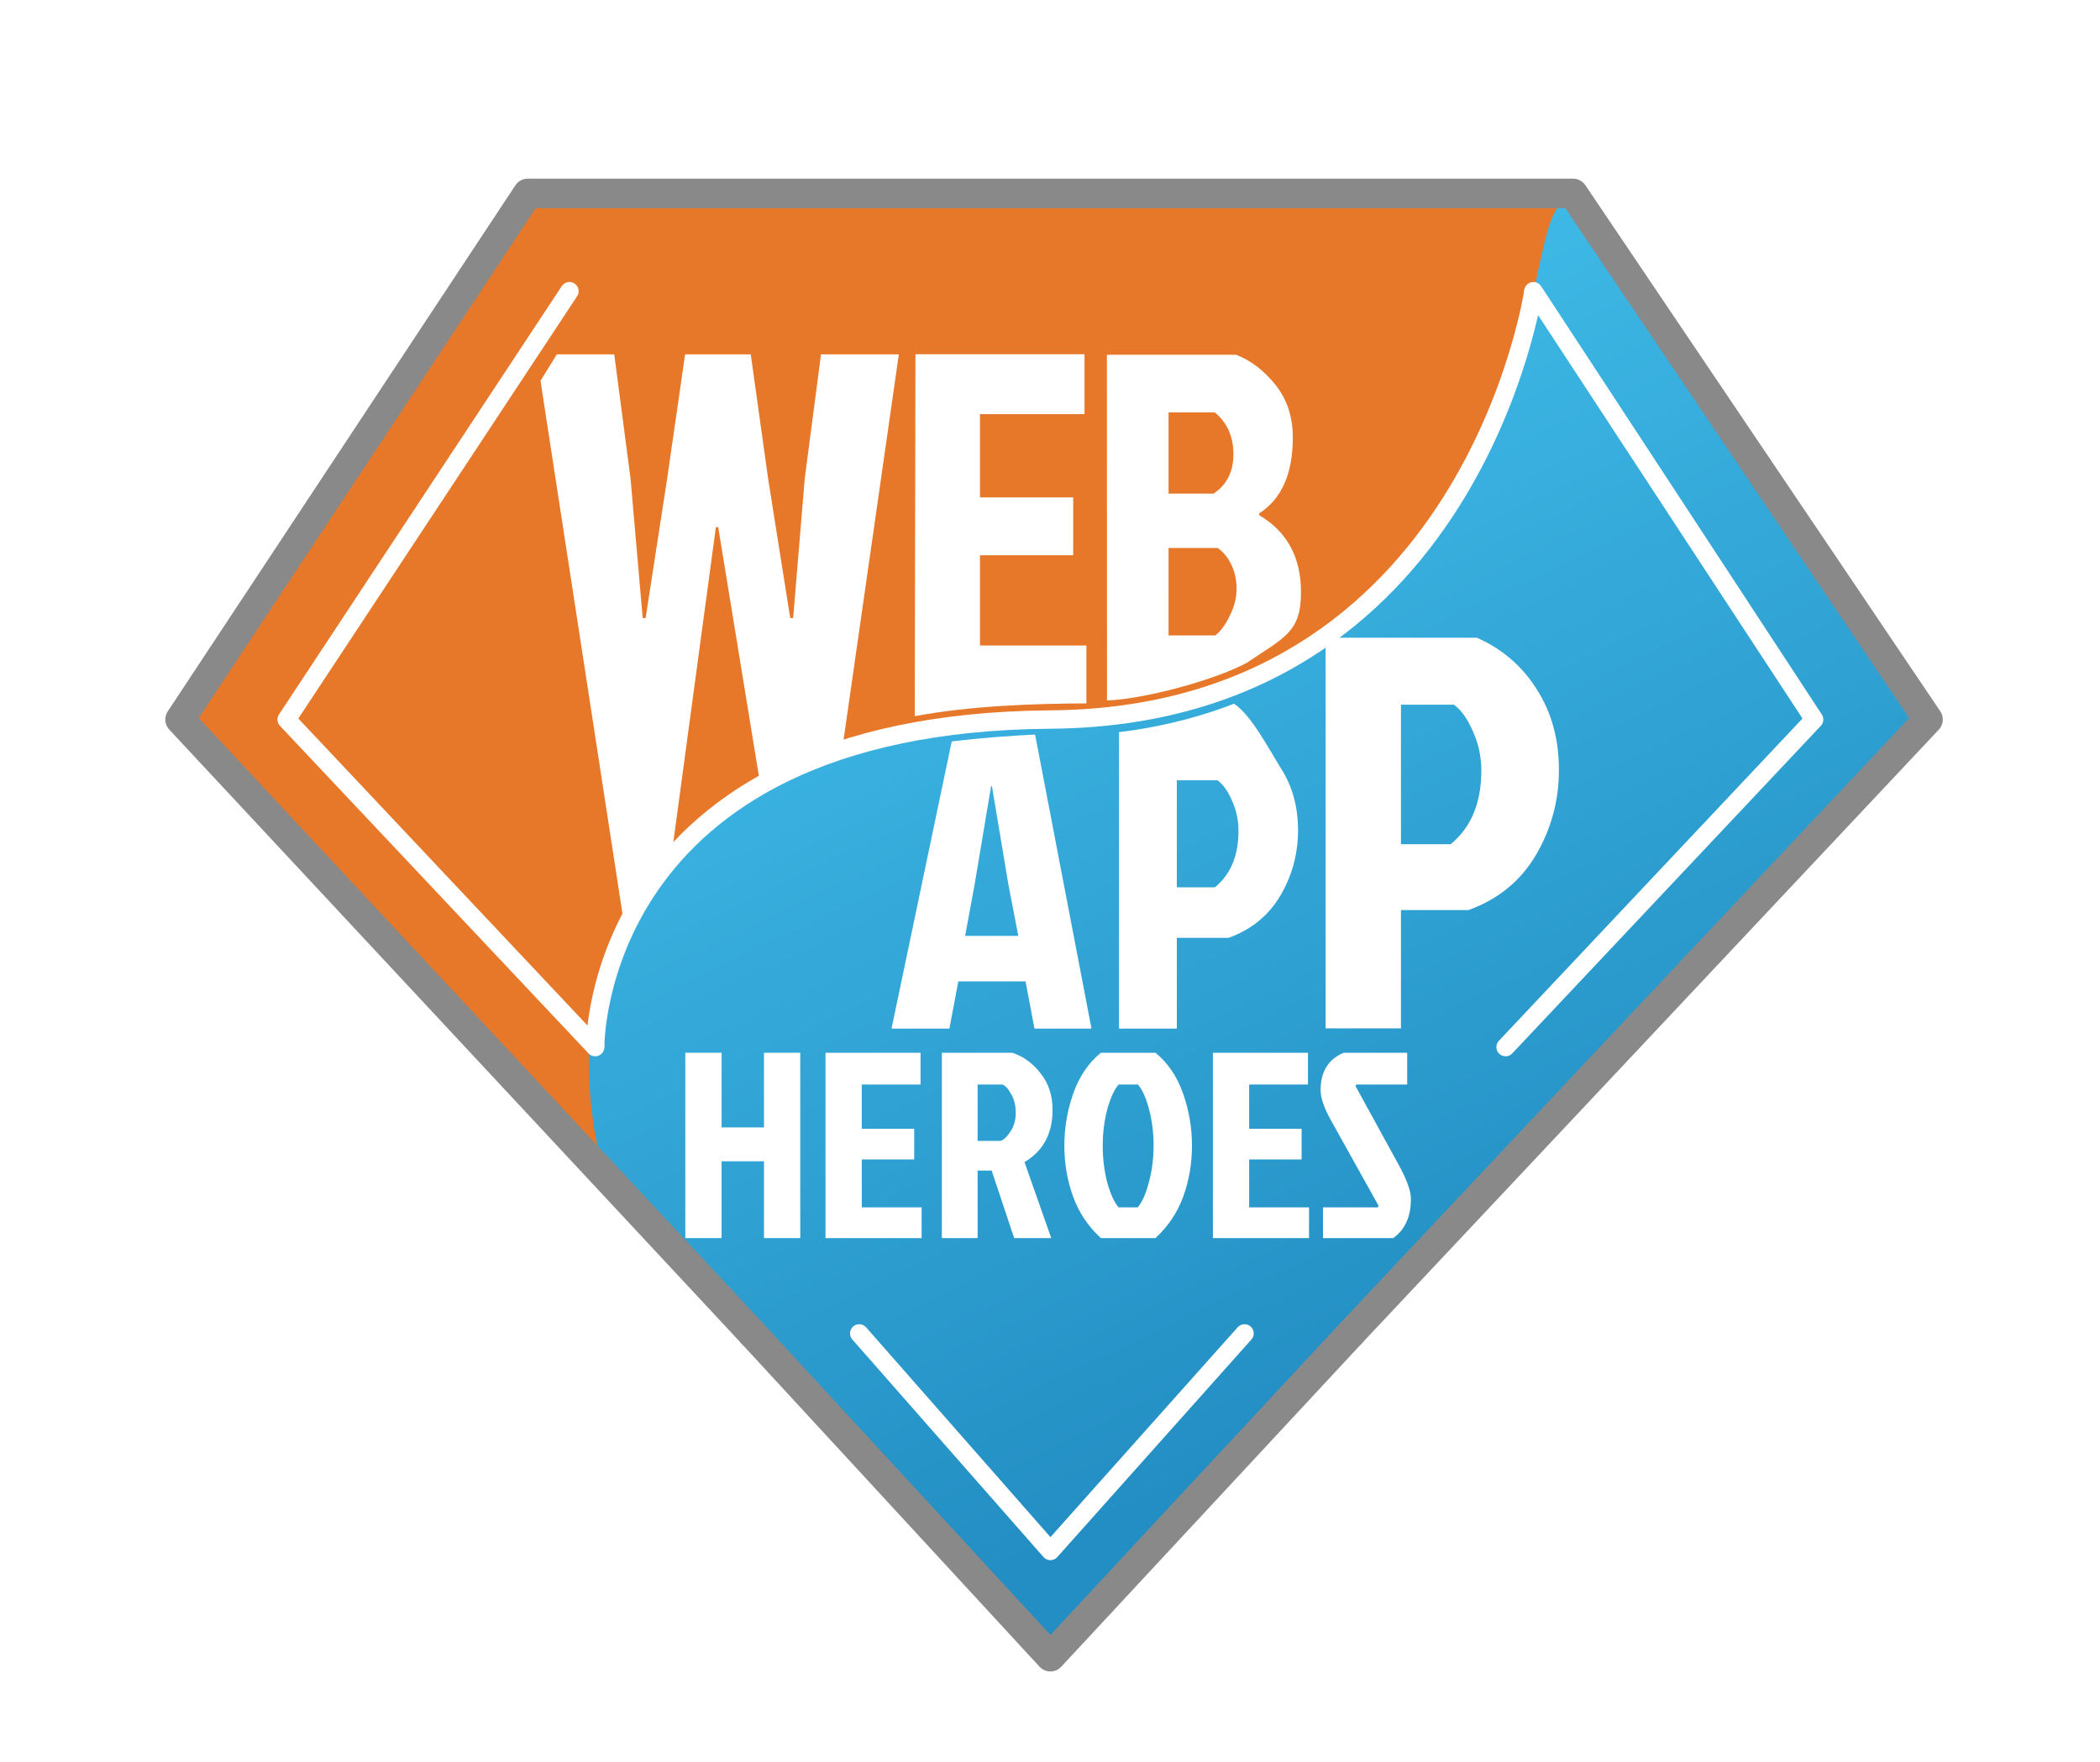
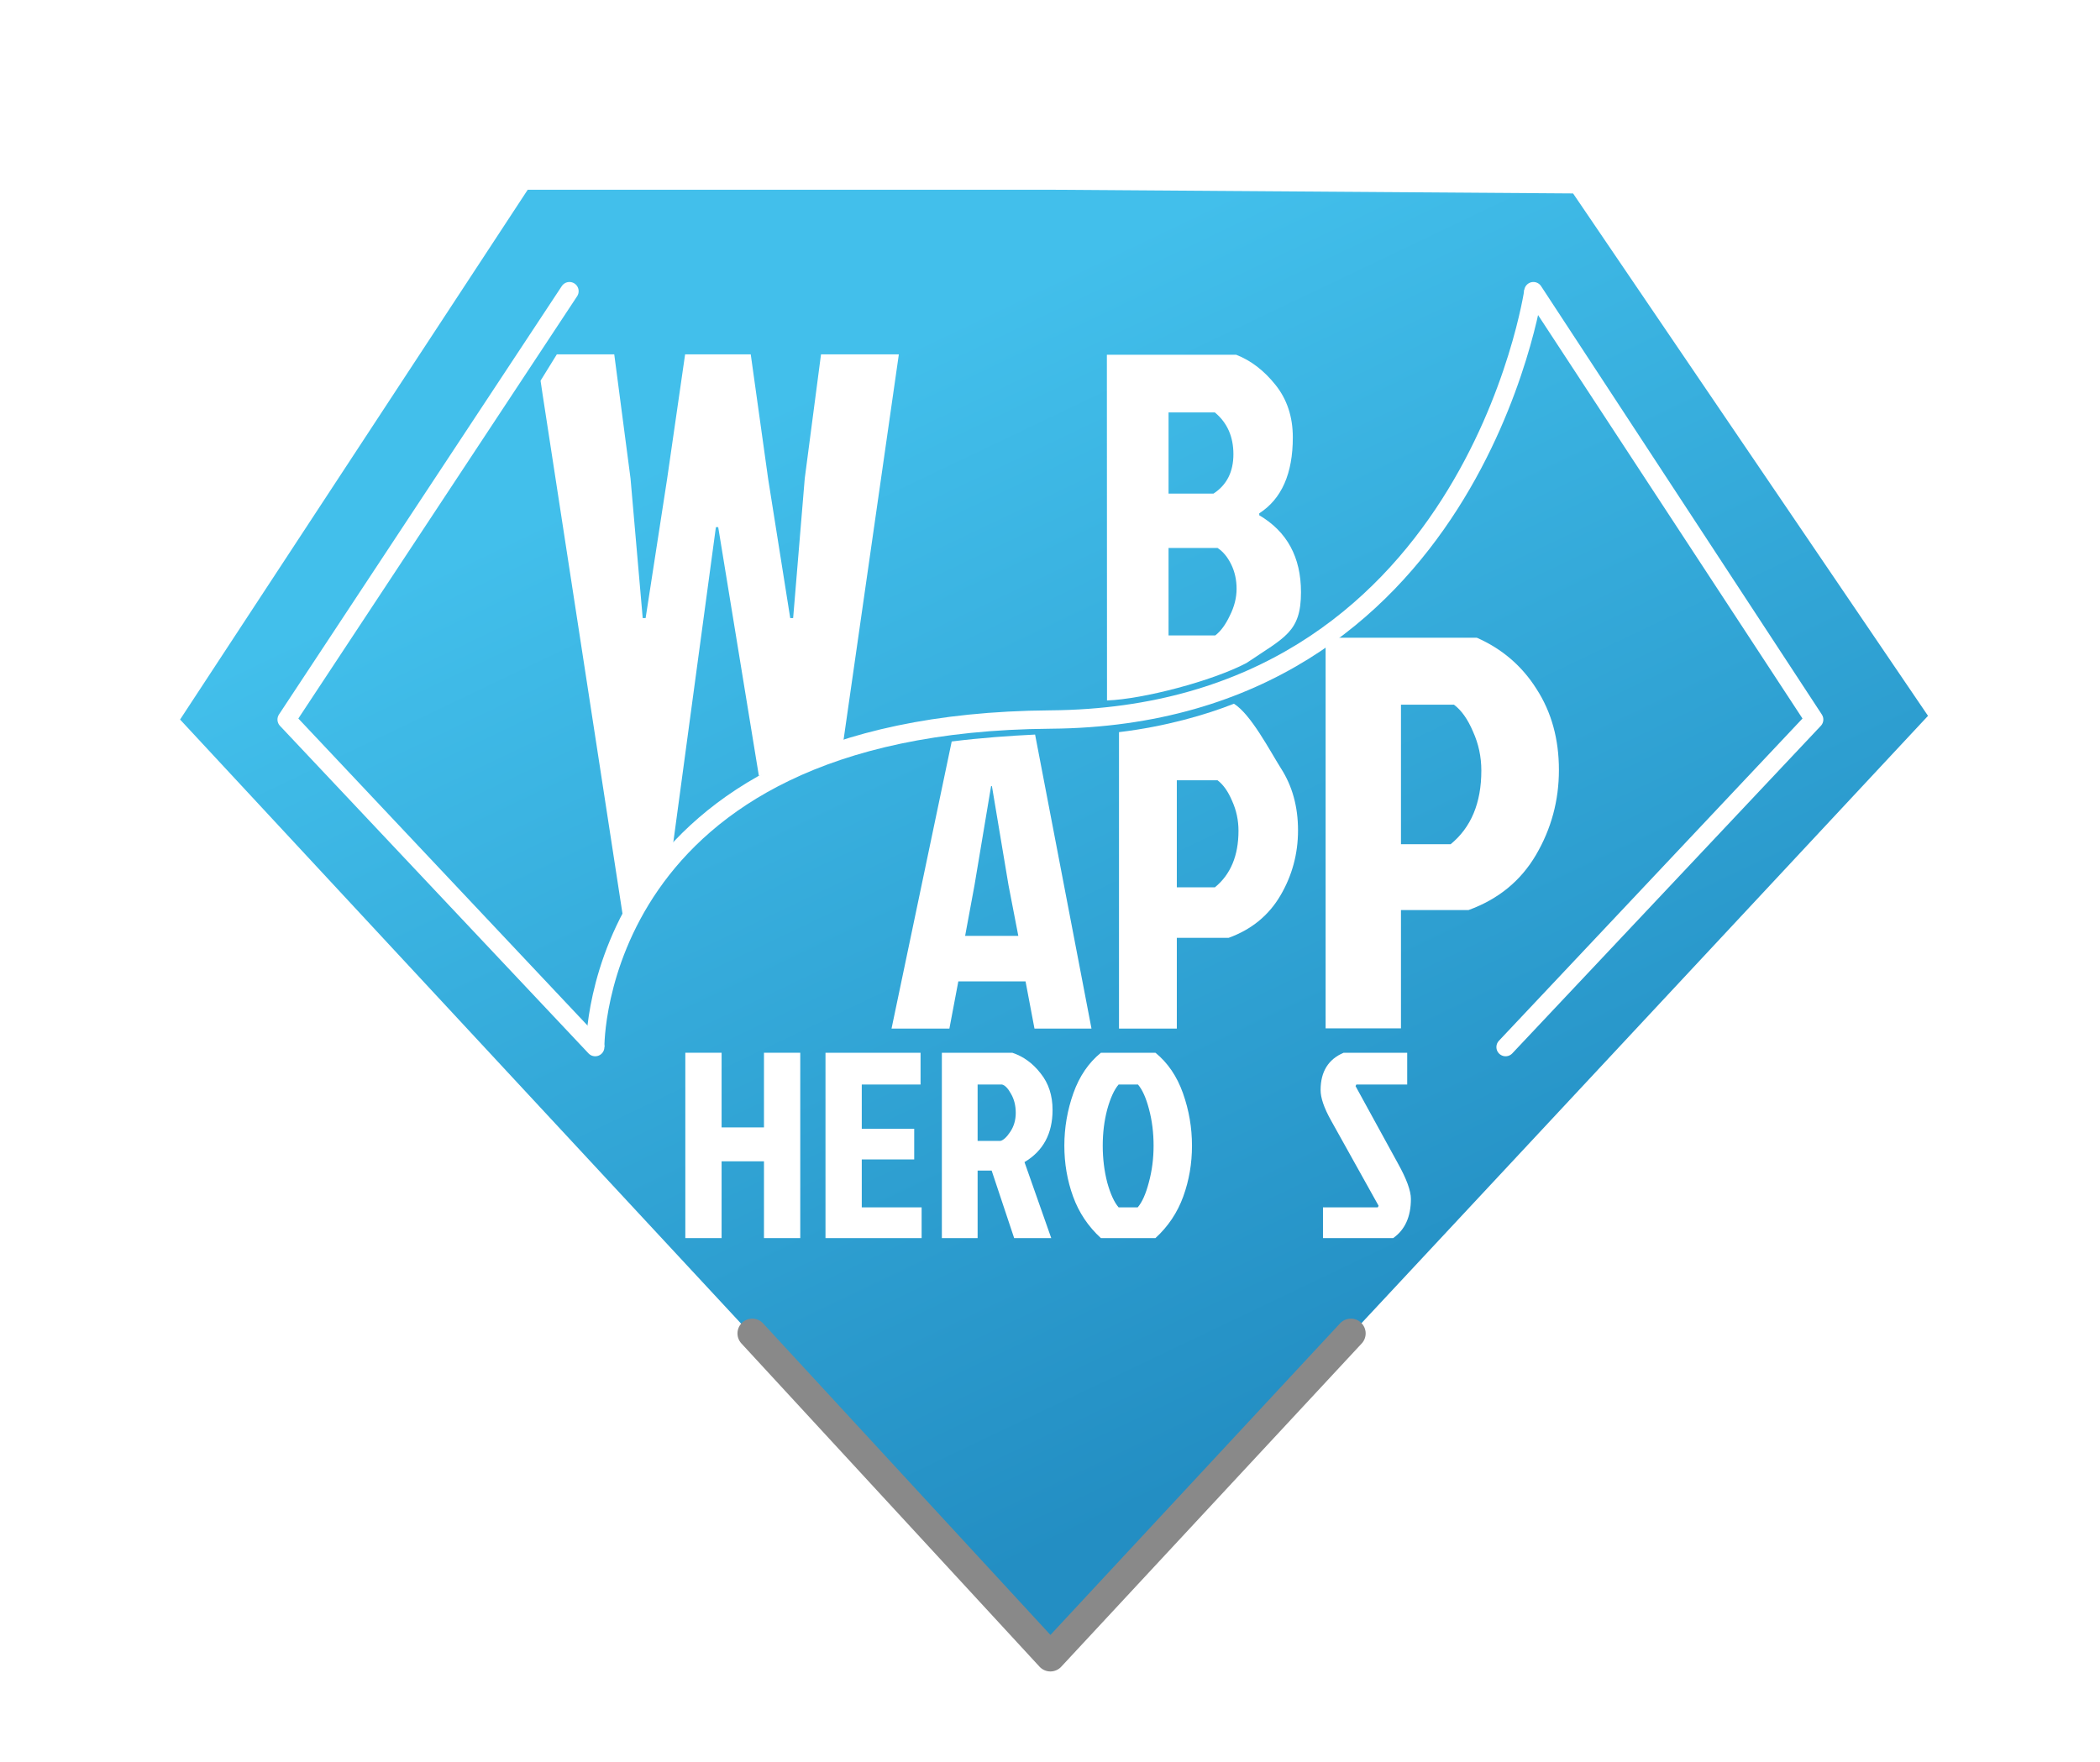
<svg xmlns="http://www.w3.org/2000/svg" xmlns:xlink="http://www.w3.org/1999/xlink" id="svg8" version="1.1" viewBox="0 0 57.739 48.466" height="183.178" width="218.227">
  <defs id="defs2">
    <linearGradient gradientTransform="translate(130.052,-155.376)" xlink:href="#linearGradient4922" id="linearGradient4924" x1="187.081" y1="164.365" x2="329.337" y2="462.375" gradientUnits="userSpaceOnUse" />
    <linearGradient id="linearGradient4922">
      <stop style="stop-color:#42bfeb;stop-opacity:1" offset="0" id="stop4918" />
      <stop style="stop-color:#238ec3;stop-opacity:1" offset="1" id="stop4920" />
    </linearGradient>
    <filter style="color-interpolation-filters:sRGB" id="filter6269">
      <feFlood flood-opacity="0.361" flood-color="rgb(0,0,0)" result="flood" id="feFlood6259" />
      <feComposite in="flood" in2="SourceGraphic" operator="in" result="composite1" id="feComposite6261" />
      <feGaussianBlur in="composite1" stdDeviation="24" result="blur" id="feGaussianBlur6263" />
      <feOffset dx="1.7" dy="12.5" result="offset" id="feOffset6265" />
      <feComposite in="SourceGraphic" in2="offset" operator="over" result="composite2" id="feComposite6267" />
    </filter>
  </defs>
  <g transform="translate(3.773,-251.586)" id="layer1">
    <g transform="matrix(0.096,0,0,0.096,-19.157,238.166)" id="g3128">
      <g id="layer1-1" transform="translate(0,602.583)">
        <path transform="translate(0,-338)" style="fill:none;stroke:none;stroke-width:7.865;stroke-linecap:round;stroke-linejoin:round;stroke-miterlimit:4;stroke-dasharray:none;stroke-opacity:1" d="M 329.337,72.437 H 179.638 L 80.071,223.141 329.337,491.596 580.691,223.141 479.035,72.437 Z" id="path832" />
      </g>
      <g id="layer2" transform="translate(0,264.583)" style="filter:url(#filter6269)">
        <path style="fill:url(#linearGradient4924);fill-opacity:1;stroke:none;stroke-width:8.101;stroke-linecap:round;stroke-linejoin:round;stroke-miterlimit:4;stroke-dasharray:none;stroke-opacity:0.411" d="M 459.388,-82.939 H 309.69 L 210.123,68.824 459.388,337.278 710.743,67.765 609.087,-81.88 Z" id="path832-4-8" />
-         <path style="fill:#e77829;fill-opacity:1;stroke:none;stroke-width:0.265px;stroke-linecap:butt;stroke-linejoin:miter;stroke-opacity:1" d="m 330.547,194.462 c 0,0 -34.624,-115.809 121.421,-124.538 154.548,-8.645 139.203,-134.54 153.553,-148.863 l 3.565,-4 -299.397,1.058 -99.567,150.704 113.957,124.462 z" id="path5642" />
-         <path style="fill:none;stroke:#898989;stroke-width:8.465;stroke-linecap:round;stroke-linejoin:round;stroke-miterlimit:4;stroke-dasharray:none;stroke-opacity:1" d="M 545.448,244.674 710.743,68.824 609.087,-81.88 H 309.69 L 210.123,68.824 373.998,244.674" id="path868" />
        <path style="fill:none;stroke:#898989;stroke-width:8.465;stroke-linecap:round;stroke-linejoin:round;stroke-miterlimit:4;stroke-dasharray:none;stroke-opacity:1" d="m 545.448,244.674 -86.059,92.604 -85.391,-92.604" id="path870" />
        <path style="fill:none;stroke:#ffffff;stroke-width:5.265;stroke-linecap:round;stroke-linejoin:round;stroke-miterlimit:4;stroke-dasharray:none;stroke-opacity:1" d="M 321.641,-53.878 240.648,68.824 329.018,162.653" id="path888" />
        <path style="fill:none;stroke:#ffffff;stroke-width:5.265;stroke-linecap:round;stroke-linejoin:round;stroke-miterlimit:4;stroke-dasharray:none;stroke-opacity:1" d="M 597.723,-53.878 678.129,68.824 589.758,162.653" id="path888-1" />
        <path style="fill:none;fill-opacity:1;stroke:#ffffff;stroke-width:5.265;stroke-linecap:butt;stroke-linejoin:miter;stroke-miterlimit:4;stroke-dasharray:none;stroke-opacity:1" d="m 329.018,162.653 c 0,0 -1.044,-92.832 130.37,-93.83 120.533,-0.915 138.335,-122.702 138.335,-122.702" id="path4616" />
        <g aria-label="E" style="font-style:normal;font-variant:normal;font-weight:normal;font-stretch:normal;font-size:137.906px;line-height:1.25;font-family:'Jockey One';-inkscape-font-specification:'Jockey One, Normal';font-variant-ligatures:normal;font-variant-caps:normal;font-variant-numeric:normal;font-feature-settings:normal;text-align:start;letter-spacing:0px;word-spacing:0px;writing-mode:lr-tb;text-anchor:start;fill:#ffffff;fill-opacity:1;stroke:none;stroke-width:3.448" id="text888" transform="matrix(0.978,0,0,1.036,136.426,-165.741)">
-           <path d="m 290.505,225.493 0.203,-100.08 h 49.508 v 16.549 h -30.615 v 23.03 h 27.305 v 15.997 h -27.305 v 24.961 h 31.167 v 15.997 c -16.105,0.062 -34.542,0.74 -50.263,3.546 z" style="fill:#ffffff;fill-opacity:1;stroke-width:3.448" id="path939" />
-         </g>
+           </g>
        <g aria-label="B" style="font-style:normal;font-variant:normal;font-weight:normal;font-stretch:normal;font-size:129.89px;line-height:1.25;font-family:'Jockey One';-inkscape-font-specification:'Jockey One, Normal';font-variant-ligatures:normal;font-variant-caps:normal;font-variant-numeric:normal;font-feature-settings:normal;text-align:start;letter-spacing:0px;word-spacing:0px;writing-mode:lr-tb;text-anchor:start;fill:#ffffff;fill-opacity:1;stroke:none;stroke-width:3.247" id="text892" transform="matrix(1,0,0,1.06,130.052,-168.615)">
          <path d="m 345.549,218.841 -0.037,-93.428 h 37.019 c 4.243,1.559 8.01,4.286 11.3,8.183 3.291,3.897 4.936,8.616 4.936,14.158 0,9.785 -3.204,16.626 -9.612,20.523 v 0.52 c 7.967,4.416 11.95,11.344 11.95,20.782 0,10.824 -4.636,12.145 -15.633,19.159 -9.793,4.847 -29.565,9.761 -39.922,10.104 z m 17.628,-55.89 h 12.859 c 3.81,-2.338 5.715,-5.888 5.715,-10.651 0,-4.763 -1.775,-8.529 -5.325,-11.3 h -13.249 z m 0,38.317 h 13.379 c 1.559,-1.126 2.944,-2.901 4.156,-5.325 1.299,-2.425 1.948,-4.849 1.948,-7.274 0,-2.425 -0.52,-4.633 -1.559,-6.624 -1.039,-1.992 -2.338,-3.464 -3.897,-4.416 h -14.028 z" style="fill:#ffffff;fill-opacity:1;stroke-width:3.247" id="path1141" />
        </g>
        <g aria-label="A" style="font-style:normal;font-variant:normal;font-weight:normal;font-stretch:normal;font-size:121.853px;line-height:1.25;font-family:'Jockey One';-inkscape-font-specification:'Jockey One, Normal';font-variant-ligatures:normal;font-variant-caps:normal;font-variant-numeric:normal;font-feature-settings:normal;text-align:start;letter-spacing:0px;word-spacing:0px;writing-mode:lr-tb;text-anchor:start;fill:#ffffff;fill-opacity:1;stroke:none;stroke-width:0.415" id="text944" transform="translate(130.052,-155.376)">
          <path d="m 324.778,312.737 -2.559,-13.526 h -19.253 l -2.559,13.526 h -16.572 l 17.236,-82.249 c 8.468,-1.054 16.573,-1.627 23.881,-1.982 l 16.154,84.232 z m -12.429,-69.456 -4.752,28.392 -2.681,14.501 h 15.232 l -2.803,-14.501 -4.752,-28.392 z" style="fill:#ffffff;fill-opacity:1;stroke-width:0.415" id="path1147" />
        </g>
        <g aria-label="P" style="font-style:normal;font-variant:normal;font-weight:normal;font-stretch:normal;font-size:122.663px;line-height:1.25;font-family:'Jockey One';-inkscape-font-specification:'Jockey One, Normal';font-variant-ligatures:normal;font-variant-caps:normal;font-variant-numeric:normal;font-feature-settings:normal;text-align:start;letter-spacing:0px;word-spacing:0px;writing-mode:lr-tb;text-anchor:start;fill:#ffffff;fill-opacity:1;stroke:none;stroke-width:0.418" id="text990" transform="translate(130.052,-155.376)">
          <path d="m 365.543,241.593 v 30.666 h 10.917 c 4.498,-3.68 6.746,-9.077 6.746,-16.191 0,-3.026 -0.613,-5.888 -1.84,-8.586 -1.145,-2.699 -2.535,-4.661 -4.171,-5.888 z m -16.559,71.144 v -84.925 c 13.406,-1.594 25.12,-5.05 32.914,-8.14 4.857,3.016 10.263,13.416 13.453,18.486 3.271,5.07 4.907,10.999 4.907,17.786 0,6.706 -1.676,12.92 -5.029,18.645 -3.353,5.724 -8.3,9.772 -14.842,12.144 h -14.842 v 26.004 z" style="fill:#ffffff;fill-opacity:1;stroke-width:0.418" id="path1144" />
        </g>
        <g aria-label="P" style="font-style:normal;font-variant:normal;font-weight:normal;font-stretch:normal;font-size:153.561px;line-height:1.25;font-family:'Jockey One';-inkscape-font-specification:'Jockey One, Normal';font-variant-ligatures:normal;font-variant-caps:normal;font-variant-numeric:normal;font-feature-settings:normal;text-align:start;letter-spacing:0px;word-spacing:0px;writing-mode:lr-tb;text-anchor:start;fill:#ffffff;fill-opacity:1;stroke:none;stroke-width:0.524" id="text994" transform="matrix(1.041,0,0,1.041,112.123,-168.266)">
          <path d="m 430.037,223.672 v 38.39 h 13.667 q 8.446,-6.91 8.446,-20.27 0,-5.682 -2.303,-10.749 -2.15,-5.068 -5.221,-7.371 z m -20.731,89.065 V 205.245 h 41.615 q 10.442,4.607 16.431,14.128 6.142,9.521 6.142,22.266 0,12.592 -6.296,23.341 -6.296,10.749 -18.581,15.203 h -18.581 v 32.555 z" style="fill:#ffffff;fill-opacity:1;stroke-width:0.524" id="path1022" />
        </g>
-         <path style="fill:none;stroke:#ffffff;stroke-width:5.265;stroke-linecap:round;stroke-linejoin:round;stroke-miterlimit:4;stroke-dasharray:none;stroke-opacity:1" d="m 514.988,244.674 -55.6,62.325 -54.751,-62.325" id="path1139" />
        <g transform="matrix(1,0,0,1.037,130.883,-165.841)" aria-label="W" style="font-style:normal;font-variant:normal;font-weight:normal;font-stretch:normal;font-size:166.34px;line-height:1.25;font-family:'Jockey One';-inkscape-font-specification:'Jockey One, Normal';font-variant-ligatures:normal;font-variant-caps:normal;font-variant-numeric:normal;font-feature-settings:normal;text-align:start;letter-spacing:0px;word-spacing:0px;writing-mode:lr-tb;text-anchor:start;fill:#ffffff;fill-opacity:1;stroke:none;stroke-width:4.159" id="text850-3">
          <path d="m 245.01,241.85 -11.644,-68.698 h -0.665 l -13.035,93.04 -13.291,16.404 -23.283,-145.96 -0.609,-3.945 4.664,-7.279 v 0 h 16.443 l 4.658,34.266 3.493,38.591 h 0.832 l 6.155,-38.425 5.157,-34.432 h 18.796 l 4.99,34.432 6.321,38.425 h 0.832 l 3.327,-38.591 4.658,-34.266 h 22.29 l -16.135,108.501 z" style="fill:#ffffff;fill-opacity:1;stroke-width:4.159" id="path936-3" />
        </g>
      </g>
      <g id="layer3">
        <g id="text3158" style="font-style:normal;font-variant:normal;font-weight:normal;font-stretch:normal;font-size:75.847px;line-height:1.25;font-family:'Jockey One';-inkscape-font-specification:'Jockey One, Normal';font-variant-ligatures:normal;font-variant-caps:normal;font-variant-numeric:normal;font-feature-settings:normal;text-align:start;letter-spacing:0px;word-spacing:0px;writing-mode:lr-tb;text-anchor:start;fill:#ffffff;fill-opacity:1;stroke:none;stroke-width:2.105" aria-label="HEROES">
          <path id="path4606" style="stroke-width:2.105" d="m 366.918,494.453 h -10.391 v -53.093 h 10.391 v 21.389 h 12.136 v -21.389 h 10.391 v 53.093 h -10.391 v -21.996 h -12.136 z" />
          <path id="path4608" style="stroke-width:2.105" d="m 396.673,494.453 v -53.093 h 27.229 v 9.102 h -16.838 v 12.666 h 15.018 v 8.798 h -15.018 v 13.728 h 17.141 v 8.798 z" />
          <path id="path4610" style="stroke-width:2.105" d="m 430.004,441.36 h 20.175 q 4.778,1.593 8.116,5.916 3.413,4.247 3.413,10.467 0,10.164 -8.04,14.942 l 7.661,21.768 h -10.619 l -6.447,-19.341 h -4.02 v 19.341 h -10.239 z m 10.239,9.102 v 16.155 h 6.523 q 1.289,-0.303 2.806,-2.579 1.593,-2.351 1.593,-5.461 0,-3.11 -1.365,-5.461 -1.289,-2.351 -2.579,-2.655 z" />
          <path id="path4612" style="stroke-width:2.105" d="m 491.172,441.36 q 5.309,4.323 7.888,11.605 2.579,7.281 2.579,15.018 0,7.661 -2.503,14.563 -2.503,6.902 -7.964,11.908 h -15.625 q -5.461,-5.006 -7.964,-11.908 -2.503,-6.902 -2.503,-14.563 0,-7.736 2.579,-15.018 2.579,-7.281 7.888,-11.605 z m -10.543,44.295 h 5.461 q 1.896,-2.2 3.186,-7.13 1.365,-5.006 1.365,-10.543 0,-5.537 -1.289,-10.391 -1.289,-4.93 -3.186,-7.13 h -5.537 q -1.896,2.2 -3.261,7.13 -1.289,4.854 -1.289,10.391 0,5.537 1.289,10.543 1.365,4.93 3.261,7.13 z" />
-           <path id="path4614" style="stroke-width:2.105" d="m 507.629,494.453 v -53.093 h 27.229 v 9.102 H 518.02 v 12.666 h 15.018 v 8.798 H 518.02 v 13.728 h 17.141 v 8.798 z" />
          <path id="path4617" style="stroke-width:2.105" d="m 545.074,441.36 h 18.203 v 9.102 h -14.563 l -0.228,0.455 12.136,22.147 q 3.717,6.675 3.717,10.164 0,7.661 -5.082,11.225 h -20.1 v -8.798 h 15.7 l 0.228,-0.455 -13.652,-24.499 q -2.958,-5.309 -2.958,-8.647 0,-7.888 6.599,-10.694 z" />
        </g>
      </g>
    </g>
  </g>
</svg>